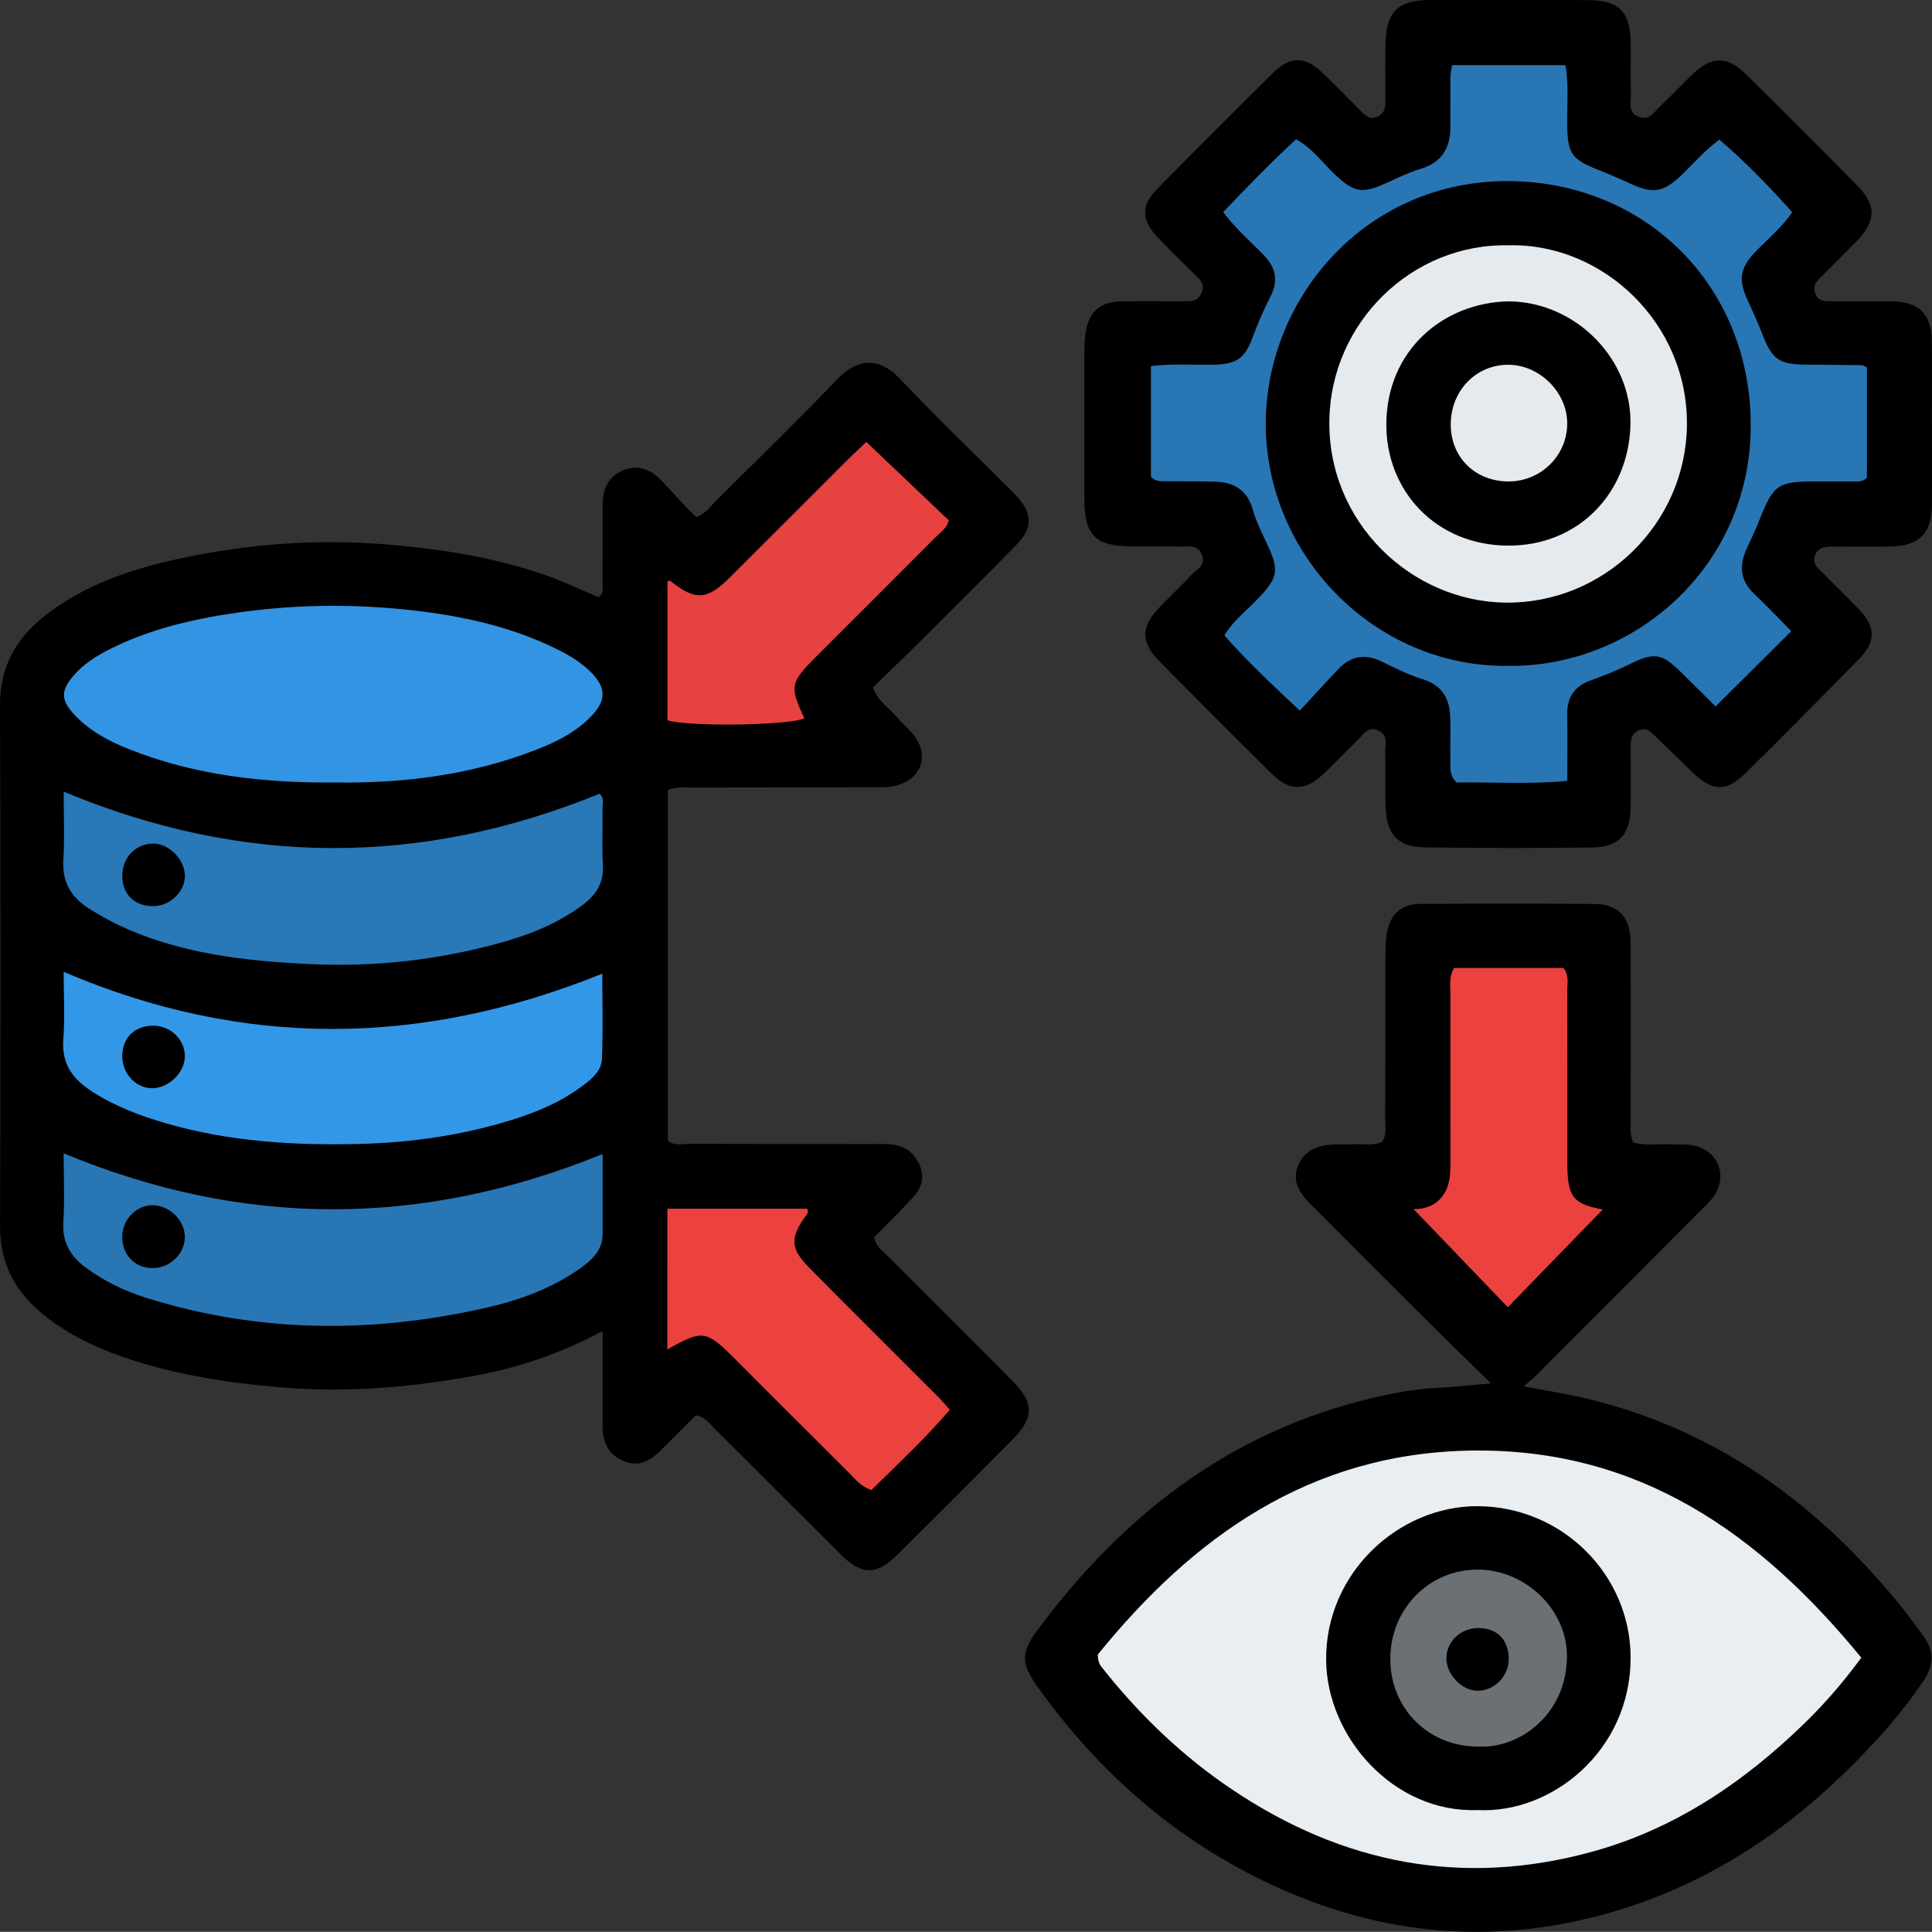
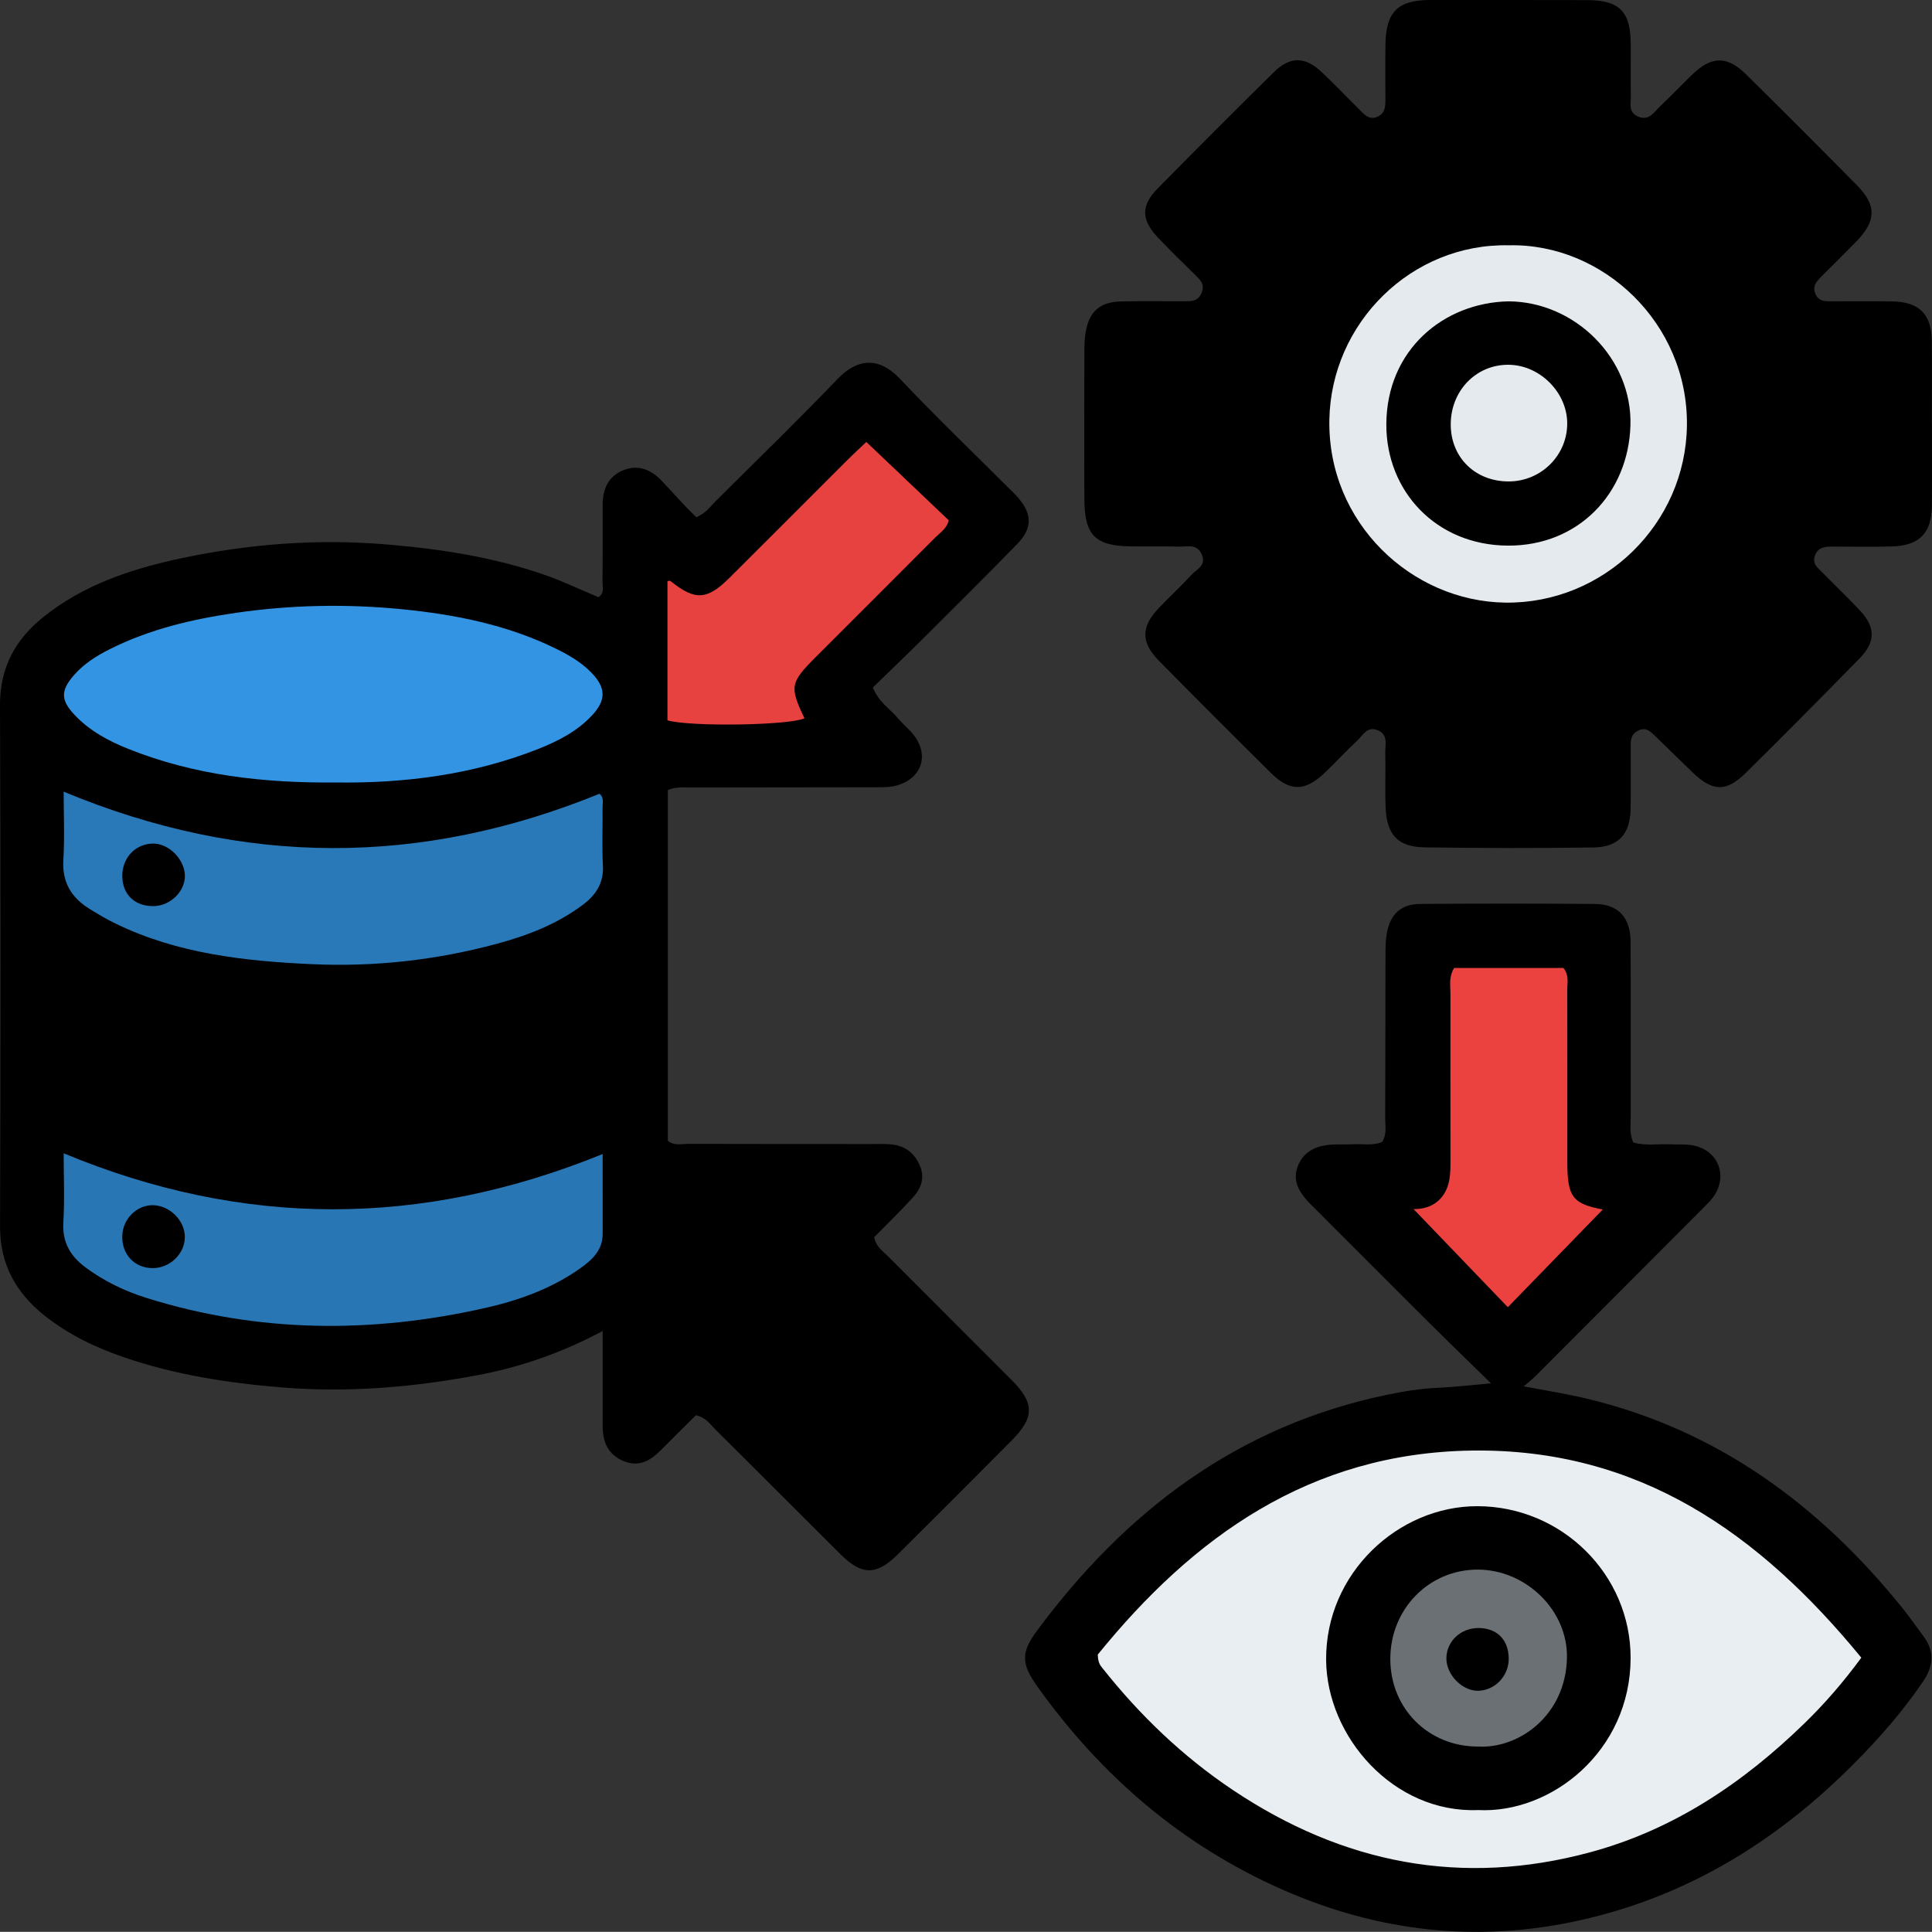
<svg xmlns="http://www.w3.org/2000/svg" version="1.1" id="Layer_1" x="0px" y="0px" width="80px" height="79.994px" viewBox="0 0 80 79.994" style="enable-background:new 0 0 80 79.994;" xml:space="preserve">
  <rect x="0" y="0" width="80" height="79.994" fill="#333333" stroke="none" />
  <style type="text/css">
	.st0{fill:#3394E3;}
	.st1{fill:#2978B8;}
	.st2{fill:#2976B5;}
	.st3{fill:#3397E8;}
	.st4{fill:#E7423F;}
	.st5{fill:#EB423F;}
	.st6{fill:#E9EEF2;}
	.st7{fill:#E5EAEE;}
	.st8{fill:#6A7073;}
</style>
  <g>
    <path d="M24.955,55.113c-1.725,0.922-3.442,1.508-5.241,1.842c-2.656,0.494-5.32,0.717-8.031,0.496   c-2.248-0.184-4.449-0.523-6.581-1.26c-1.173-0.405-2.285-0.94-3.262-1.719c-1.183-0.943-1.842-2.123-1.838-3.692   C0.025,43.59,0.026,36.399,0,29.209c-0.006-1.535,0.61-2.7,1.767-3.637c1.684-1.363,3.685-2.019,5.75-2.458   c2.807-0.597,5.643-0.811,8.524-0.567c2.22,0.187,4.393,0.525,6.497,1.252c0.764,0.264,1.497,0.618,2.242,0.93   c0.256-0.161,0.166-0.409,0.168-0.617c0.011-1.067,0.009-2.135,0.007-3.202c-0.001-0.643,0.219-1.171,0.835-1.431   c0.622-0.263,1.162-0.037,1.6,0.421c0.483,0.504,0.936,1.036,1.445,1.517c0.408-0.177,0.58-0.448,0.794-0.661   c1.693-1.683,3.406-3.347,5.059-5.069c0.762-0.794,1.654-0.98,2.586,0.007c1.484,1.572,3.048,3.069,4.577,4.597   c0.099,0.099,0.202,0.196,0.294,0.302c0.596,0.687,0.614,1.277-0.022,1.93c-1.332,1.368-2.689,2.712-4.043,4.059   c-0.635,0.632-1.285,1.25-1.936,1.883c0.229,0.605,0.714,0.885,1.045,1.284c0.215,0.258,0.489,0.469,0.686,0.739   c0.604,0.831,0.262,1.749-0.732,2.035c-0.304,0.087-0.612,0.075-0.92,0.076c-2.528,0.004-5.056,0.004-7.583,0.01   c-0.306,0.001-0.618-0.042-0.986,0.103c0,4.817,0,9.66,0,14.521c0.25,0.224,0.574,0.131,0.871,0.132   c2.556,0.009,5.112,0.005,7.668,0.007c0.253,0,0.508-0.01,0.757,0.02c0.547,0.066,0.923,0.364,1.14,0.877   c0.217,0.513,0.047,0.947-0.289,1.315c-0.526,0.576-1.087,1.12-1.604,1.647c0.085,0.412,0.366,0.581,0.578,0.794   c1.703,1.713,3.417,3.415,5.121,5.126c0.945,0.949,0.944,1.542-0.007,2.498c-1.564,1.574-3.131,3.144-4.706,4.707   c-0.891,0.884-1.49,0.886-2.374,0.008c-1.734-1.722-3.455-3.456-5.19-5.176c-0.213-0.211-0.382-0.492-0.803-0.585   c-0.46,0.457-0.959,0.944-1.447,1.441c-0.445,0.453-0.937,0.726-1.58,0.442c-0.618-0.273-0.836-0.785-0.834-1.429   C24.959,57.794,24.955,56.531,24.955,55.113z" />
    <path class="st0" d="M13.94,32.401c2.796,0.036,5.647-0.315,8.374-1.399c0.813-0.323,1.588-0.725,2.196-1.375   c0.591-0.631,0.589-1.139-0.012-1.764c-0.412-0.429-0.923-0.729-1.454-0.991c-2.017-0.995-4.188-1.427-6.397-1.645   c-2.295-0.227-4.596-0.182-6.883,0.15c-1.81,0.263-3.579,0.678-5.227,1.508c-0.556,0.28-1.077,0.61-1.487,1.086   c-0.54,0.627-0.537,1.014,0.024,1.616c0.626,0.672,1.414,1.095,2.257,1.43C8.061,32.105,10.914,32.429,13.94,32.401z" />
    <path class="st1" d="M2.636,32.781c0,0.937,0.044,1.888-0.013,2.833c-0.056,0.929,0.34,1.562,1.089,2.024   c0.357,0.221,0.72,0.436,1.098,0.618c2.555,1.235,5.316,1.54,8.091,1.668c2.584,0.119,5.149-0.164,7.655-0.839   c1.277-0.344,2.505-0.813,3.58-1.621c0.555-0.417,0.869-0.912,0.829-1.639c-0.042-0.784-0.004-1.571-0.015-2.357   c-0.003-0.21,0.075-0.456-0.13-0.599C17.439,35.875,10.104,35.887,2.636,32.781z" />
    <path class="st2" d="M24.954,47.786c-7.495,3.05-14.88,3.061-22.318-0.03c0,0.954,0.044,1.909-0.013,2.857   c-0.05,0.826,0.291,1.401,0.915,1.865c0.773,0.575,1.634,0.988,2.548,1.273c4.633,1.446,9.313,1.47,14.018,0.406   c1.402-0.317,2.746-0.804,3.931-1.645c0.488-0.346,0.92-0.75,0.92-1.422C24.954,49.997,24.954,48.904,24.954,47.786z" />
-     <path class="st3" d="M2.636,40.242c0,0.917,0.056,1.869-0.015,2.811c-0.077,1.013,0.405,1.639,1.188,2.144   c0.953,0.615,1.998,1.008,3.079,1.321c2.613,0.756,5.287,0.918,7.988,0.85c2.138-0.054,4.236-0.352,6.282-0.985   c1.023-0.316,2.007-0.72,2.877-1.358c0.41-0.3,0.865-0.636,0.889-1.171c0.052-1.166,0.016-2.336,0.016-3.537   C17.452,43.345,10.067,43.42,2.636,40.242z" />
    <path class="st4" d="M33.311,29.744c-0.624-1.314-0.594-1.475,0.474-2.543c1.647-1.647,3.297-3.292,4.941-4.943   c0.213-0.214,0.49-0.385,0.559-0.714c-1.13-1.075-2.256-2.146-3.412-3.244c-0.226,0.216-0.535,0.499-0.831,0.795   c-1.609,1.606-3.213,3.218-4.825,4.821c-0.945,0.94-1.433,0.961-2.455,0.142c-0.028-0.023-0.096,0.004-0.124,0.007   c0,1.929,0,3.855,0,5.764C28.642,30.105,32.693,30.033,33.311,29.744z" />
-     <path class="st5" d="M27.634,55.876c1.474-0.827,1.596-0.809,2.83,0.424c1.569,1.566,3.132,3.138,4.705,4.7   c0.253,0.252,0.474,0.555,0.915,0.7c1.087-1.074,2.225-2.13,3.246-3.326c-0.212-0.233-0.356-0.405-0.513-0.562   c-1.764-1.767-3.537-3.526-5.294-5.301c-0.808-0.817-0.82-1.258-0.134-2.198c0.048-0.066,0.108-0.133,0.024-0.263   c-1.892,0-3.809,0-5.778,0C27.634,52.021,27.634,53.935,27.634,55.876z" />
    <path d="M79.997,17.492c0,1.152,0.008,2.303-0.002,3.455c-0.01,1.122-0.516,1.646-1.643,1.68c-0.814,0.025-1.629,0.006-2.443,0.006   c-0.318,0-0.628,0.006-0.759,0.38c-0.12,0.345,0.139,0.516,0.329,0.711c0.51,0.523,1.042,1.024,1.54,1.558   c0.65,0.697,0.649,1.301-0.025,1.989c-1.553,1.585-3.114,3.162-4.692,4.721c-0.83,0.819-1.389,0.793-2.236-0.027   c-0.525-0.508-1.046-1.019-1.57-1.527c-0.186-0.18-0.364-0.332-0.663-0.185c-0.286,0.14-0.31,0.37-0.31,0.629   c-0.001,0.871,0.012,1.742-0.003,2.612c-0.018,1.04-0.498,1.583-1.541,1.598c-2.331,0.032-4.663,0.029-6.993-0.005   c-1.098-0.016-1.561-0.518-1.609-1.634c-0.032-0.757,0.003-1.517-0.016-2.275c-0.009-0.341,0.145-0.76-0.329-0.945   c-0.433-0.169-0.598,0.218-0.826,0.429c-0.474,0.438-0.908,0.919-1.378,1.362c-0.796,0.751-1.419,0.755-2.192-0.009   c-1.558-1.541-3.107-3.09-4.644-4.651c-0.76-0.772-0.749-1.414-0.003-2.191c0.447-0.466,0.921-0.907,1.358-1.382   c0.207-0.225,0.605-0.364,0.423-0.815c-0.193-0.478-0.599-0.332-0.939-0.342c-0.674-0.02-1.348,0-2.022-0.01   c-1.457-0.021-1.899-0.462-1.907-1.94c-0.011-2.05-0.004-4.101,0-6.151c0-0.252,0.009-0.507,0.049-0.755   c0.143-0.878,0.589-1.277,1.479-1.297c0.87-0.019,1.741-0.003,2.612-0.007c0.279-0.001,0.546,0.018,0.702-0.322   c0.175-0.382-0.052-0.568-0.274-0.788c-0.519-0.514-1.047-1.02-1.546-1.552c-0.663-0.707-0.678-1.303-0.007-1.987   c1.593-1.623,3.201-3.232,4.822-4.828c0.684-0.674,1.299-0.665,1.991-0.011c0.551,0.521,1.074,1.07,1.612,1.605   c0.18,0.18,0.359,0.365,0.657,0.257c0.329-0.12,0.369-0.387,0.368-0.682c-0.001-0.786-0.013-1.573,0.003-2.359   c0.026-1.329,0.521-1.806,1.859-1.807C61.391,0,63.554-0.002,65.716,0.004c1.345,0.003,1.804,0.472,1.81,1.833   c0.003,0.702-0.01,1.405,0.004,2.106c0.006,0.318-0.123,0.7,0.296,0.882c0.456,0.199,0.661-0.18,0.913-0.42   c0.448-0.426,0.875-0.873,1.318-1.303c0.813-0.789,1.453-0.805,2.256-0.012c1.539,1.519,3.068,3.049,4.586,4.589   c0.815,0.827,0.793,1.473-0.037,2.326c-0.47,0.483-0.952,0.954-1.428,1.432c-0.201,0.202-0.403,0.401-0.262,0.731   c0.143,0.335,0.435,0.306,0.714,0.307c0.815,0.003,1.629-0.007,2.444,0.004c1.135,0.015,1.651,0.522,1.662,1.643   c0.011,1.123,0.002,2.247,0.002,3.37C79.996,17.492,79.996,17.492,79.997,17.492z" />
-     <path class="st2" d="M47.658,15.16c0,1.601,0,3.127,0,4.592c0.185,0.16,0.326,0.174,0.465,0.176c0.73,0.007,1.461-0.004,2.19,0.017   c0.774,0.023,1.33,0.337,1.559,1.148c0.137,0.482,0.363,0.942,0.579,1.397c0.532,1.124,0.484,1.42-0.368,2.308   c-0.461,0.48-1.004,0.889-1.386,1.512c0.955,1.079,1.985,2.046,3.125,3.117c0.581-0.628,1.086-1.191,1.61-1.736   c0.505-0.525,1.09-0.631,1.761-0.308c0.555,0.268,1.111,0.556,1.697,0.734c0.801,0.244,1.132,0.779,1.16,1.555   c0.021,0.589-0.006,1.18,0.009,1.769c0.008,0.298-0.074,0.624,0.252,0.959c1.452-0.023,2.979,0.086,4.587-0.066   c0-0.972,0.012-1.865-0.004-2.759c-0.012-0.716,0.33-1.177,0.981-1.405c0.557-0.196,1.1-0.418,1.629-0.679   c0.988-0.489,1.311-0.435,2.091,0.331c0.515,0.506,1.027,1.016,1.444,1.43c1.076-1.069,2.079-2.066,3.135-3.116   c-0.487-0.492-1.007-1.039-1.551-1.56c-0.572-0.547-0.608-1.162-0.303-1.843c0.172-0.384,0.36-0.761,0.514-1.152   c0.603-1.532,0.764-1.647,2.412-1.646c0.477,0,0.955,0.005,1.432,0c0.219-0.002,0.456,0.044,0.627-0.166c0-1.527,0-3.056,0-4.558   c-0.115-0.049-0.165-0.089-0.216-0.089c-0.758-0.011-1.516-0.018-2.274-0.023c-1.143-0.007-1.423-0.202-1.827-1.23   c-0.195-0.495-0.412-0.983-0.634-1.467c-0.382-0.833-0.299-1.31,0.33-1.972c0.499-0.524,1.073-0.98,1.528-1.644   c-0.957-1.065-1.934-2.081-3.016-3.004c-0.659,0.484-1.122,1.054-1.654,1.549c-0.657,0.611-1.101,0.685-1.907,0.328   c-0.487-0.216-0.971-0.441-1.468-0.633c-1.071-0.414-1.251-0.671-1.273-1.794c-0.017-0.834,0.078-1.674-0.072-2.535   c-1.587,0-3.137,0-4.694,0c-0.031,0.208-0.069,0.345-0.07,0.482c-0.005,0.702,0.004,1.404-0.001,2.106   c-0.006,0.849-0.357,1.439-1.216,1.701c-0.48,0.146-0.941,0.366-1.399,0.576c-1.056,0.485-1.381,0.422-2.237-0.406   c-0.478-0.462-0.873-1.02-1.538-1.389c-1.047,0.969-2.035,1.983-3.015,3.015c0.531,0.712,1.133,1.22,1.678,1.782   c0.486,0.501,0.615,1.052,0.291,1.686c-0.281,0.55-0.53,1.114-0.742,1.695c-0.333,0.908-0.669,1.133-1.62,1.155   C49.425,15.12,48.584,15.045,47.658,15.16z" />
    <path d="M61.739,57.281c-0.96-0.94-1.786-1.737-2.599-2.547c-1.572-1.565-3.137-3.136-4.705-4.705   c-0.119-0.119-0.243-0.234-0.352-0.362c-0.344-0.403-0.556-0.834-0.34-1.385c0.21-0.536,0.638-0.779,1.156-0.86   c0.385-0.06,0.784-0.02,1.176-0.041c0.386-0.02,0.783,0.07,1.157-0.096c0.203-0.317,0.124-0.663,0.126-0.991   c0.009-2.246,0.005-4.492,0.012-6.739c0.001-0.308,0.002-0.621,0.058-0.922c0.146-0.788,0.589-1.197,1.383-1.203   c2.415-0.018,4.829-0.02,7.244,0.002c0.956,0.009,1.46,0.566,1.465,1.572c0.011,2.415-0.001,4.829,0.004,7.244   c0.001,0.332-0.058,0.672,0.101,1.056c0.487,0.153,1.021,0.056,1.543,0.08c0.308,0.015,0.623-0.014,0.923,0.042   c1.051,0.195,1.474,1.252,0.863,2.123c-0.096,0.137-0.215,0.259-0.334,0.378c-2.339,2.347-4.679,4.692-7.02,7.036   c-0.137,0.137-0.293,0.256-0.506,0.442c0.911,0.176,1.777,0.309,2.627,0.513c5.413,1.301,9.628,4.415,13.069,8.686   c0.299,0.371,0.569,0.765,0.855,1.147c0.466,0.623,0.424,1.225-0.006,1.862c-0.821,1.216-1.78,2.312-2.808,3.352   c-3.206,3.245-6.939,5.561-11.441,6.557c-4.227,0.936-8.311,0.466-12.245-1.259c-4.188-1.836-7.542-4.717-10.191-8.43   c-0.663-0.929-0.688-1.396-0.031-2.285c3.678-4.977,8.337-8.511,14.51-9.793c0.685-0.142,1.374-0.257,2.078-0.287   C60.182,57.439,60.85,57.358,61.739,57.281z" />
    <path class="st6" d="M45.457,68.512c0.009,0.348,0.106,0.451,0.193,0.561c1.545,1.95,3.321,3.655,5.392,5.042   c4.56,3.054,9.491,4.026,14.827,2.577c3.446-0.935,6.312-2.866,8.845-5.328c0.841-0.818,1.61-1.703,2.359-2.723   c-4.222-5.154-9.222-8.679-16.142-8.576C54.234,60.164,49.4,63.647,45.457,68.512z" />
    <path class="st5" d="M60.212,40.081c-0.229,0.383-0.151,0.727-0.152,1.056c-0.006,2.3,0,4.599,0.001,6.899   c0,0.535,0.002,1.074-0.354,1.524c-0.353,0.447-0.872,0.511-1.176,0.505c1.279,1.331,2.627,2.734,3.905,4.064   c1.325-1.364,2.657-2.735,3.931-4.046c-1.235-0.236-1.466-0.514-1.467-1.925c-0.002-2.384,0.003-4.768-0.004-7.151   c-0.001-0.298,0.088-0.619-0.159-0.926C63.253,40.081,61.746,40.081,60.212,40.081z" />
    <path d="M6.365,37.52c-0.775,0.012-1.287-0.469-1.301-1.221c-0.015-0.774,0.54-1.367,1.282-1.368   c0.644-0.001,1.286,0.64,1.309,1.307C7.677,36.899,7.062,37.51,6.365,37.52z" />
    <path d="M7.654,51.241c-0.012,0.682-0.615,1.263-1.319,1.269c-0.761,0.007-1.305-0.572-1.272-1.354   c0.028-0.678,0.581-1.239,1.233-1.251C7.011,49.893,7.666,50.536,7.654,51.241z" />
    <path d="M6.359,42.471c0.712,0.005,1.301,0.584,1.296,1.275c-0.005,0.681-0.703,1.341-1.39,1.315   c-0.678-0.026-1.217-0.635-1.203-1.359C5.077,42.956,5.594,42.465,6.359,42.471z" />
    <path d="M62.443,27.571c-5.511,0.072-10.067-4.607-10.03-10.085c0.035-5.17,4.151-10.019,10.06-9.987   c5.612,0.03,10.015,4.277,10.021,10.105C72.5,23.506,67.614,27.645,62.443,27.571z" />
    <path class="st7" d="M62.482,10.157c-4.038-0.088-7.363,3.216-7.436,7.222c-0.078,4.267,3.403,7.524,7.287,7.574   c4.07,0.052,7.471-3.252,7.519-7.339C69.902,13.376,66.366,10.069,62.482,10.157z" />
    <path d="M61.206,74.951c-3.499,0.137-6.271-3.032-6.294-6.22c-0.026-3.594,2.994-6.368,6.262-6.363   c3.495,0.005,6.355,2.83,6.346,6.293C67.51,72.511,64.235,75.103,61.206,74.951z" />
    <path class="st8" d="M61.198,72.321c1.699,0.098,3.642-1.294,3.686-3.68c0.035-1.964-1.695-3.632-3.669-3.647   c-2.037-0.016-3.654,1.632-3.645,3.715C57.578,70.756,59.152,72.322,61.198,72.321z" />
    <path d="M62.47,12.478c2.763,0.019,5.12,2.378,5.043,5.127c-0.079,2.823-2.157,5.003-5.072,4.988   c-2.997-0.016-5.045-2.276-5.036-5.02C57.415,14.493,59.772,12.53,62.47,12.478z M62.5,19.935c1.333-0.016,2.405-1.098,2.395-2.417   c-0.01-1.282-1.145-2.408-2.435-2.414c-1.35-0.007-2.401,1.091-2.388,2.497C60.084,18.964,61.111,19.951,62.5,19.935z" />
    <path d="M62.473,68.684c0.003,0.706-0.556,1.301-1.248,1.327c-0.67,0.025-1.349-0.669-1.333-1.365   c0.015-0.694,0.6-1.236,1.333-1.233C61.992,67.416,62.469,67.902,62.473,68.684z" />
  </g>
</svg>